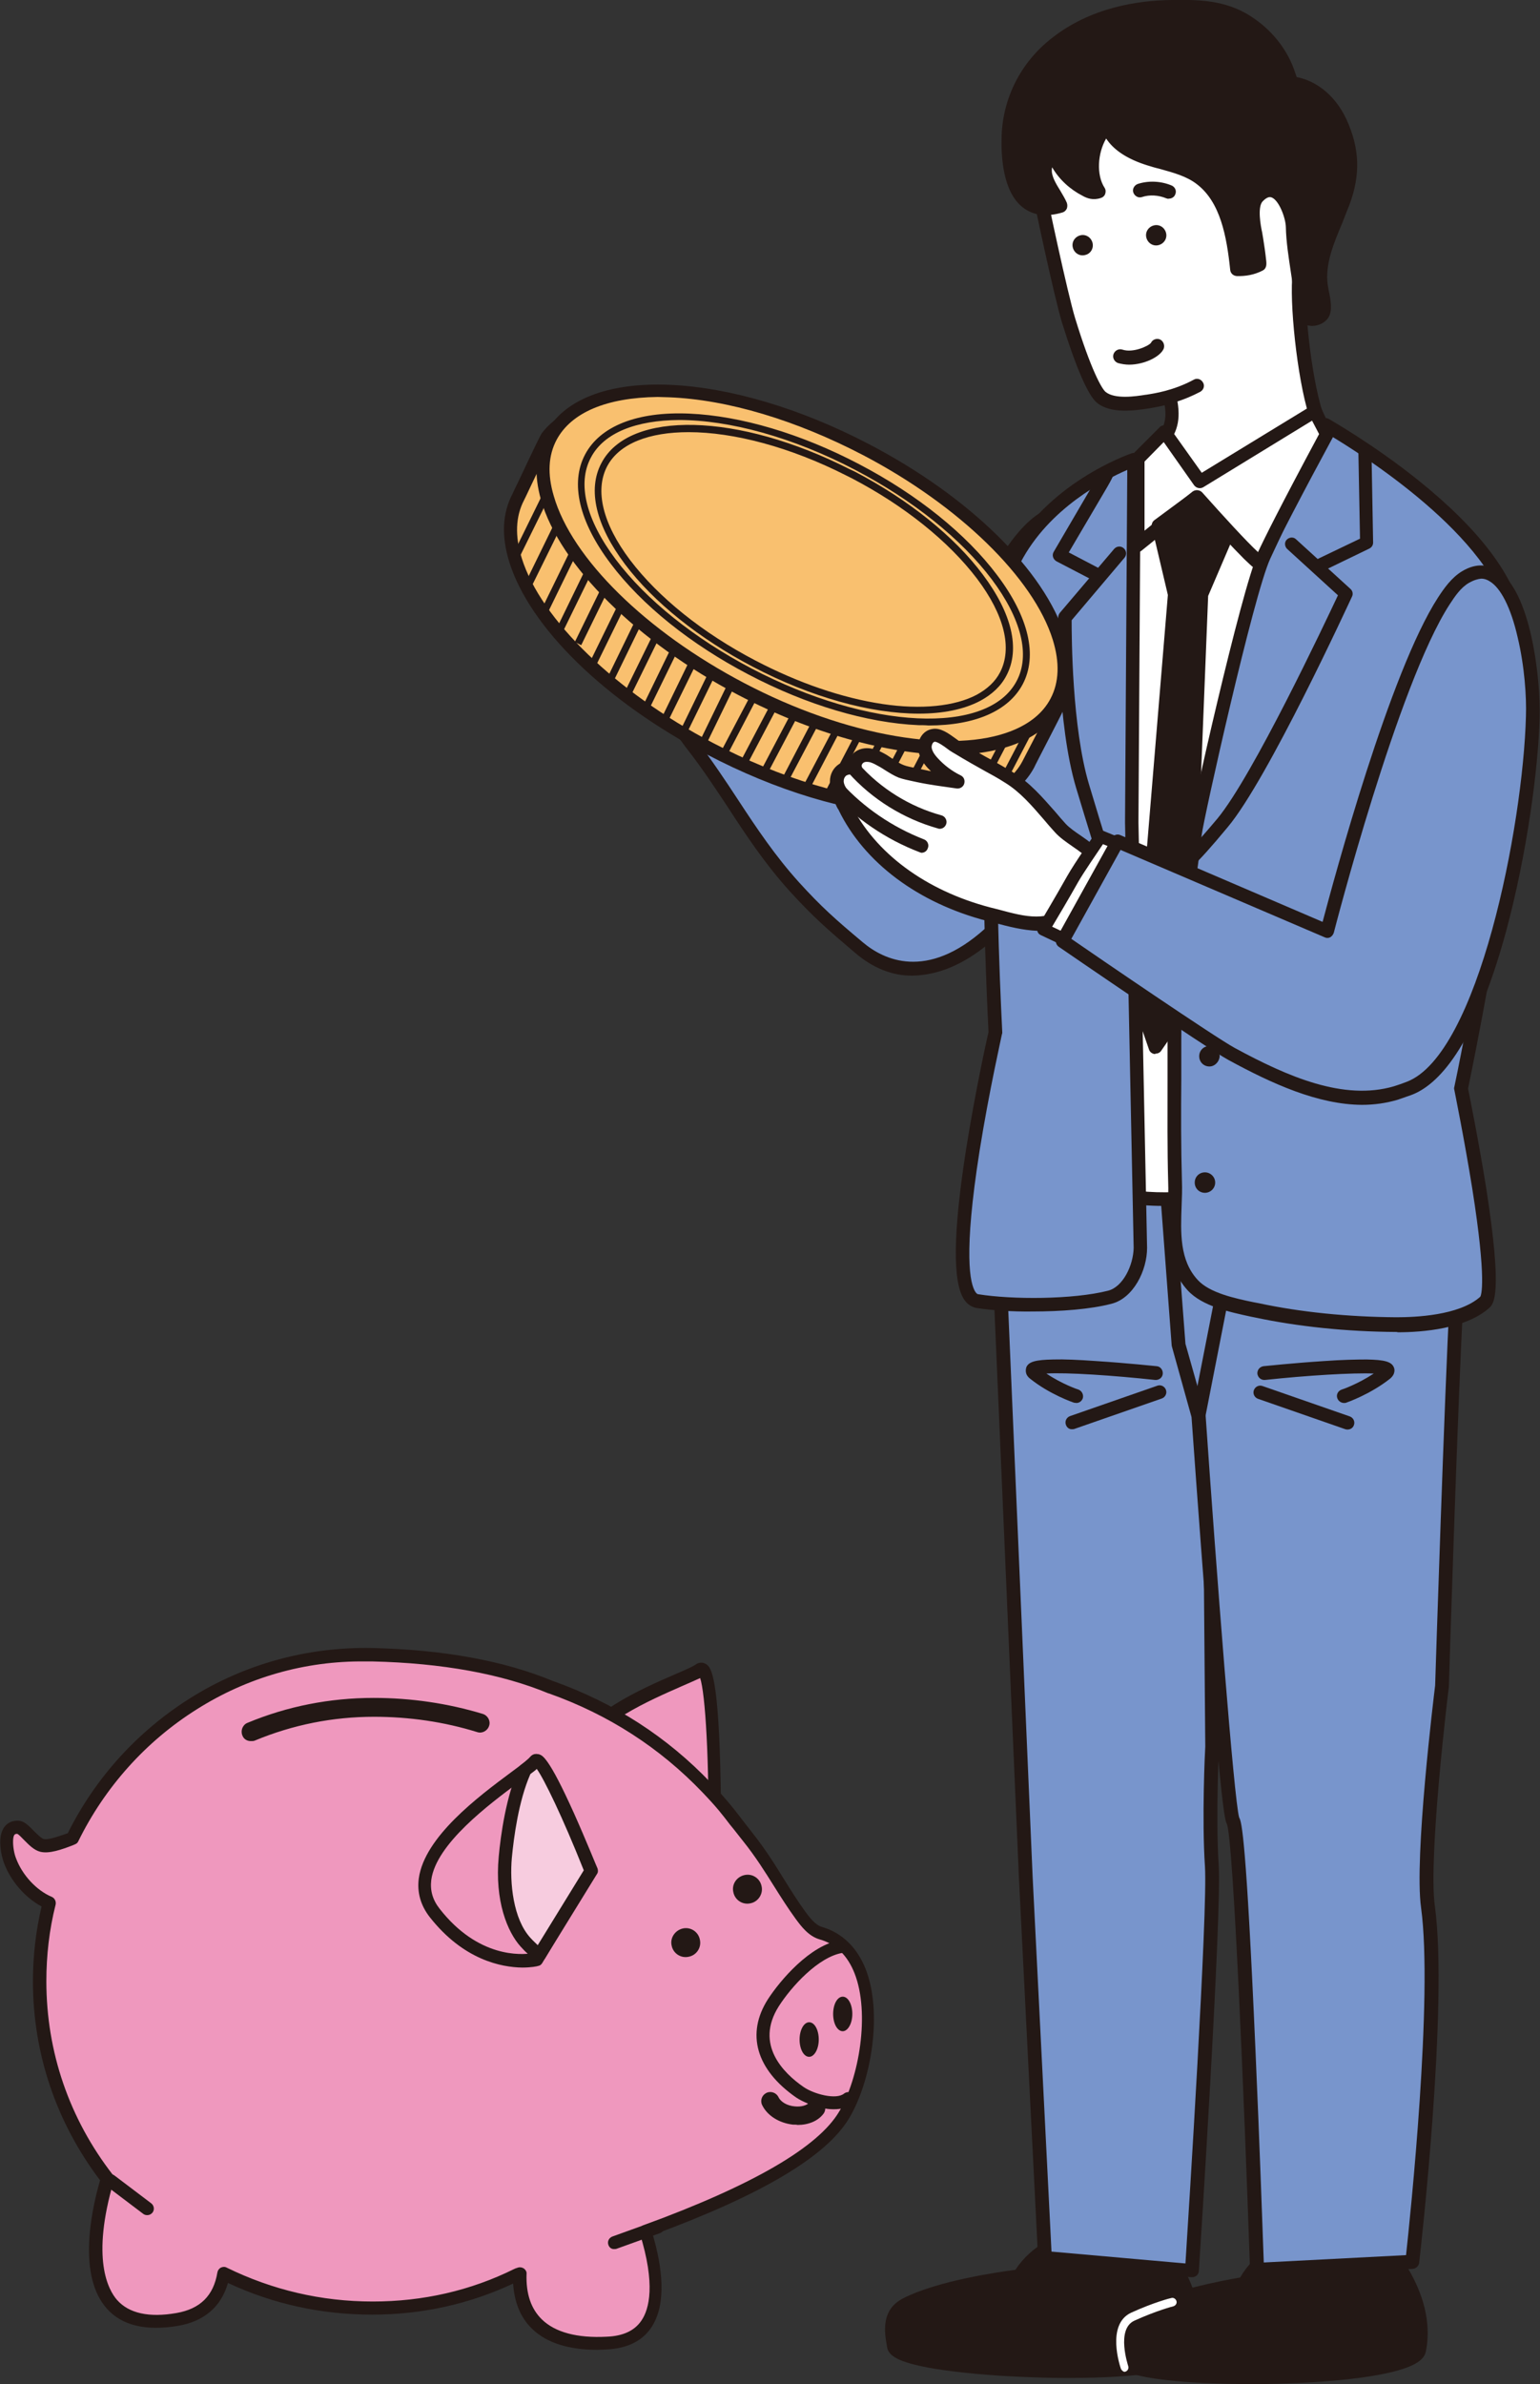
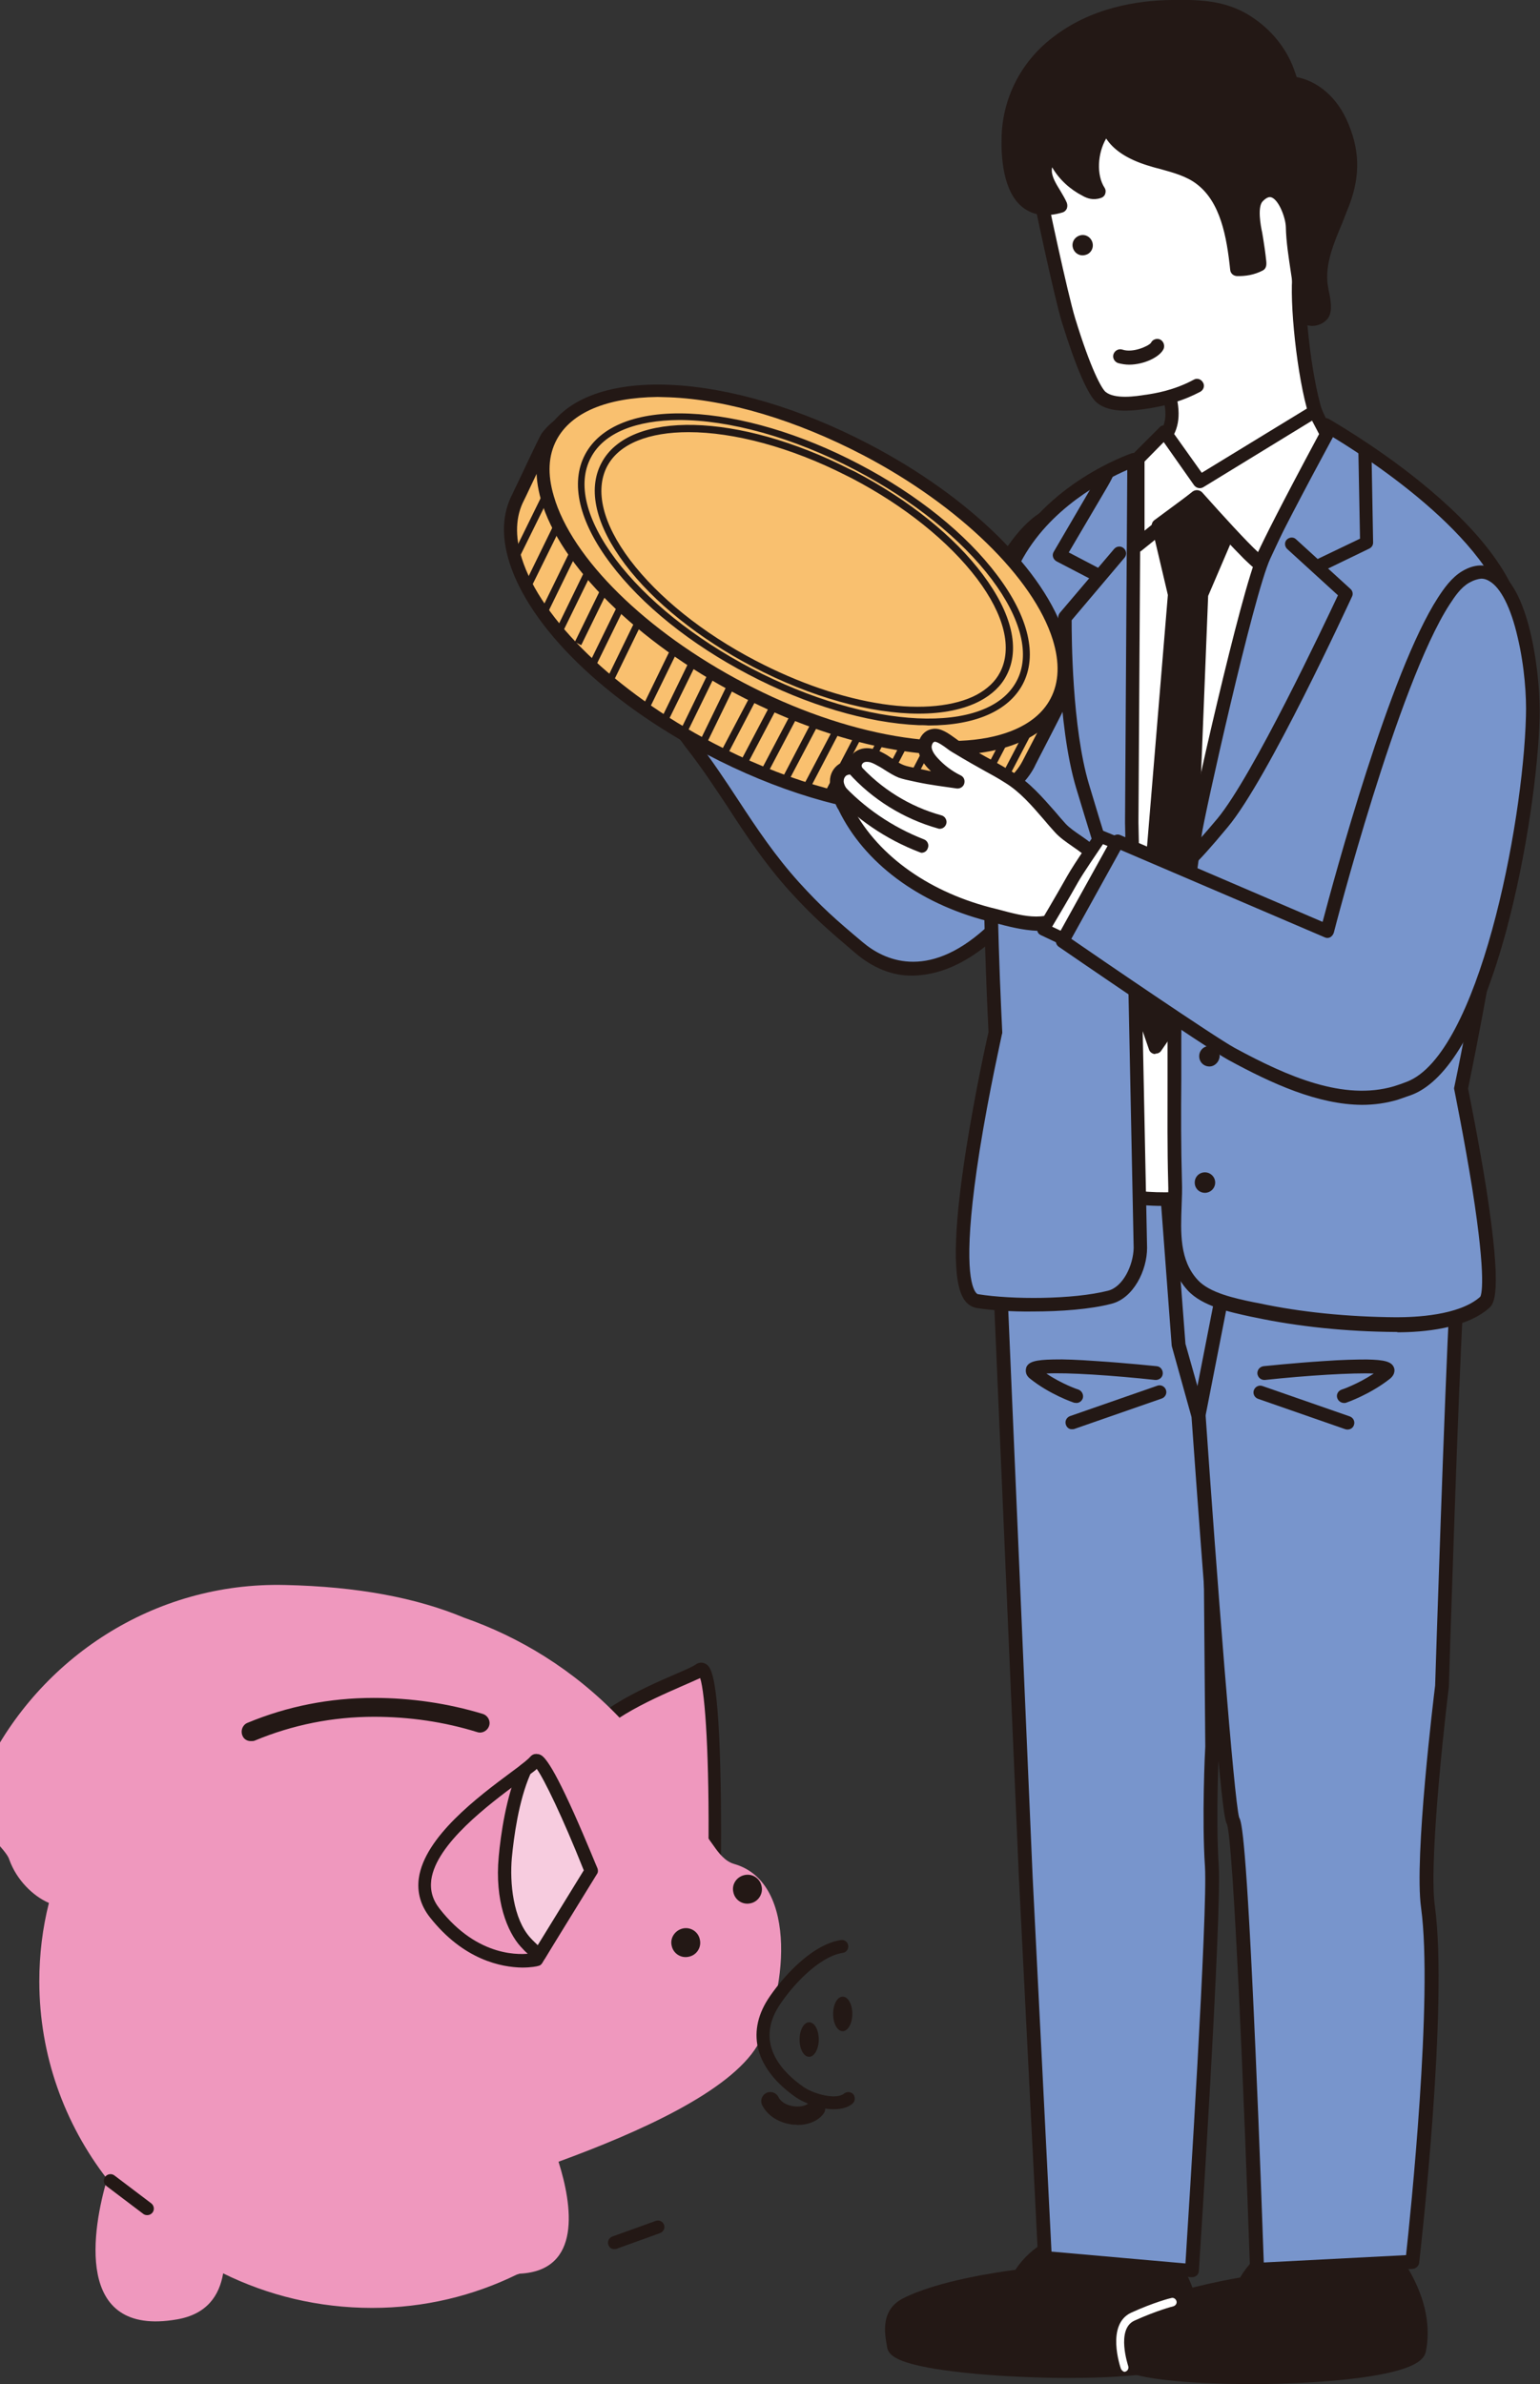
<svg xmlns="http://www.w3.org/2000/svg" version="1.1" id="レイヤー_1" x="0px" y="0px" viewBox="0 0 481.7 745.3" style="enable-background:new 0 0 481.7 745.3;" xml:space="preserve">
  <rect x="0" y="0" width="481.7" height="745.3" fill="#333333" stroke="none" />
  <style type="text/css">
	.st0{fill:#EF98BE;}
	.st1{fill:#231815;}
	.st2{fill:#F7CCDF;}
	.st3{fill:#FFFFFF;}
	.st4{fill:#7895CC;}
	.st5{fill:#F9C06F;}
</style>
  <g>
    <g>
      <g>
        <path class="st0" d="M181,557.8c-9.1-19.7,32.7-31.9,38-35.7c5.3-3.8,4.6,59.3,4.6,59.3S190.1,577.6,181,557.8z" />
        <path class="st1" d="M223.3,583.4c-0.4,0-8.7-1-18.3-4.5c-13-4.7-21.9-11.7-25.9-20.3c-1.8-3.9-2-7.8-0.5-11.6     c4.3-11.3,22-19,32.6-23.6c3-1.3,5.6-2.4,6.5-3.1c0.9-0.6,2-0.7,2.9-0.2c1.5,0.8,3.9,2,4.7,32.3c0.4,14.4,0.2,28.7,0.2,28.9     c0,0.6-0.3,1.1-0.7,1.5c-0.4,0.3-0.9,0.5-1.4,0.5C223.4,583.4,223.3,583.4,223.3,583.4z M212.9,527.3     c-9.3,4.1-26.7,11.6-30.4,21.3c-1.1,2.8-0.9,5.5,0.4,8.4c7.2,15.6,31.2,20.8,38.7,22c0.3-29.3-1-49.6-2.6-54.4     C217.5,525.3,215.4,526.2,212.9,527.3z" />
      </g>
      <g>
-         <path class="st0" d="M3,581.6c2.2,6,7.2,11.1,12.3,13.3c-2,7.9-3,16.1-3,24.5c0,23.2,7.9,44.6,21.2,61.8     c-4.5,15.3-10.6,49.5,21.8,43.9c9.4-1.6,13.3-7.4,14.5-14.4c14,6.9,29.8,10.8,46.6,10.8c16.4,0,31.7-3.8,45.2-10.4     c0.3-0.1,0.6-0.2,0.9-0.3c-0.3,11,4.7,22.8,27.3,21.7c19.6-0.9,16.5-21.4,12.2-35c25.4-9.3,53.5-21.9,62.2-36.3     c8.8-14.7,13.4-50.9-7.3-56.8c-2.8-0.8-4.8-3.4-6.4-5.7c-5.6-7.6-9.4-15.6-16.6-24.6c-5.8-7.2-6.4-8.6-12.7-15.3     c-14.6-15.3-31.6-25.4-48.8-31.4c-14.8-6.2-33.3-9.7-55.9-10.2c-41.2-1-76.9,23-93.7,57.5c-3.1,1.1-7.2,2.8-9.6,2.2     c-2.7-0.7-5.5-5.5-7.4-5.6c-2.5-0.2-3.4,1.7-3.6,3.9C1.9,577.4,2.5,580.1,3,581.6z" />
-         <path class="st1" d="M166.4,728c-3.6-3.5-5.5-8.2-5.9-14.1c-13.7,6.4-28.5,9.7-44.1,9.7c-15.8,0-31-3.3-45.1-9.9     c-2.1,7.4-7.4,12-15.6,13.4c-10.1,1.7-17.6-0.1-22.3-5.4c-8.8-9.9-5.3-29-2.1-40.1c-13.7-18.1-21-39.6-21-62.2     c0-7.9,0.9-15.7,2.7-23.4c-5.2-2.8-9.7-8-11.8-13.7c-0.5-1.4-1.3-4.5-1.1-7.3c0.3-3.8,2.4-6,5.8-5.8c1.7,0.1,3.1,1.6,4.6,3.1     c1,1,2.3,2.3,3.1,2.6c1.6,0.4,5.2-1,7.6-1.8c8.6-17.3,21.8-31.8,38.1-42.1c17.1-10.8,36.9-16.2,57.1-15.8     c22.3,0.5,41.3,4,56.5,10.3c19.2,6.8,35.8,17.5,49.5,31.9c4.6,4.9,6.3,7,9,10.5c1.1,1.4,2.2,2.9,3.8,4.9     c4.2,5.3,7.2,10.1,10.1,14.8c2.1,3.4,4.2,6.7,6.5,9.9c1.4,1.9,3.2,4.3,5.3,4.9c6.2,1.8,10.9,6.3,13.6,13     c5.5,13.8,1.8,35.3-5.1,46.8c-7.1,11.9-27.2,23.9-61.4,36.5c2.8,9.5,4.6,21.6-0.6,29.1c-2.9,4.2-7.6,6.4-14,6.7     c-1,0-1.9,0.1-2.8,0.1C177.8,734.6,170.9,732.4,166.4,728z M61.5,534.4c-15.9,10-28.7,24.3-37,41.2c-0.2,0.5-0.6,0.8-1.1,1     l-0.7,0.3c-3.4,1.3-7.3,2.7-10.1,2c-2-0.5-3.6-2.2-5.1-3.7c-0.7-0.7-1.6-1.7-2.1-1.9c-0.6,0-1.2,0-1.3,2c0,0,0,0,0,0     c-0.1,2,0.4,4.4,0.9,5.6c1.9,5.2,6.4,10.1,11.2,12.1c0.9,0.4,1.4,1.4,1.2,2.4c-2,7.9-2.9,15.9-2.9,24c0,22.1,7.2,43,20.8,60.5     c0.4,0.5,0.5,1.2,0.3,1.8c-7.2,24.5-1.7,34.2,1,37.3c3.7,4.2,10,5.6,18.6,4.1c7.4-1.3,11.6-5.4,12.8-12.7     c0.1-0.6,0.5-1.2,1.1-1.5s1.3-0.3,1.8,0c14.3,7,29.6,10.6,45.7,10.6c15.7,0,30.6-3.4,44.3-10.2c0.1,0,0.2-0.1,0.2-0.1l0.9-0.3     c0.6-0.2,1.3-0.1,1.9,0.3c0.5,0.4,0.9,1,0.8,1.7c-0.2,6.2,1.4,10.9,4.8,14.2c4.1,4,11,5.9,20.3,5.4c5.1-0.2,8.7-1.9,10.8-5     c2.5-3.6,4.5-11.4-0.5-27.4c-0.3-1,0.2-2.2,1.3-2.5c33.9-12.4,54.5-24.3,61.1-35.5c6.2-10.4,9.7-30.7,4.8-43.2     c-2.2-5.6-5.9-9.2-10.9-10.6c-3.5-1-5.8-4.1-7.5-6.4c-2.4-3.3-4.5-6.6-6.7-10.1c-2.9-4.6-5.8-9.3-9.9-14.4     c-1.6-2-2.8-3.6-3.9-4.9c-2.6-3.4-4.2-5.5-8.7-10.2c-13.3-13.9-29.4-24.3-48-30.9c0,0-0.1,0-0.1,0c-14.7-6.1-33.3-9.5-55.1-10     c-0.8,0-1.6,0-2.4,0C95.4,519.2,77.3,524.4,61.5,534.4z M5.4,573.3L5.4,573.3L5.4,573.3z" />
+         <path class="st0" d="M3,581.6c2.2,6,7.2,11.1,12.3,13.3c-2,7.9-3,16.1-3,24.5c0,23.2,7.9,44.6,21.2,61.8     c-4.5,15.3-10.6,49.5,21.8,43.9c9.4-1.6,13.3-7.4,14.5-14.4c14,6.9,29.8,10.8,46.6,10.8c16.4,0,31.7-3.8,45.2-10.4     c0.3-0.1,0.6-0.2,0.9-0.3c19.6-0.9,16.5-21.4,12.2-35c25.4-9.3,53.5-21.9,62.2-36.3     c8.8-14.7,13.4-50.9-7.3-56.8c-2.8-0.8-4.8-3.4-6.4-5.7c-5.6-7.6-9.4-15.6-16.6-24.6c-5.8-7.2-6.4-8.6-12.7-15.3     c-14.6-15.3-31.6-25.4-48.8-31.4c-14.8-6.2-33.3-9.7-55.9-10.2c-41.2-1-76.9,23-93.7,57.5c-3.1,1.1-7.2,2.8-9.6,2.2     c-2.7-0.7-5.5-5.5-7.4-5.6c-2.5-0.2-3.4,1.7-3.6,3.9C1.9,577.4,2.5,580.1,3,581.6z" />
      </g>
      <g>
        <path class="st0" d="M164.2,553.3c1.5-1.2,2.7-2.1,3.2-2.8c2.6-2.9,16.1,35.7,16.1,35.7l-14.8,24.8l-0.9,1.5     c0,0-17.3,4.2-31.9-14.5C123.1,581.6,153.4,561.6,164.2,553.3z" />
        <path class="st1" d="M134.4,599.3L134.4,599.3c-2.8-3.6-4-7.7-3.4-12.1c1.8-13,18.7-25.6,28.8-33.1c1.2-0.9,2.3-1.7,3.2-2.4     c1.2-0.9,2.4-1.9,2.9-2.5c0.6-0.7,1.5-1,2.4-0.8c1.4,0.3,3.2,0.6,10.6,19.4c3.5,8.8,6.6,17.7,6.6,17.8c0.2,0.6,0.1,1.2-0.2,1.7     l-14.8,24.9l-0.9,1.5c-0.3,0.5-0.7,0.8-1.3,0.9c-0.2,0.1-2.1,0.5-5,0.5C156.9,615,145,612.8,134.4,599.3z M181.3,586     c-6.1-17.3-11.3-29.5-13.6-32.9c-0.6,0.5-1.4,1.1-2.3,1.8c-1,0.7-2.1,1.5-3.3,2.4c-9,6.7-25.7,19.1-27.2,30.4     c-0.4,3.3,0.4,6.2,2.6,9l0,0c12,15.4,25.6,14.5,29,13.9L181.3,586z M136,598L136,598L136,598z" />
      </g>
      <path class="st1" d="M213.5,602.9c2.5-0.6,4.9,1,5.4,3.4c0.6,2.5-1,4.9-3.4,5.4c-2.5,0.6-4.9-1-5.4-3.4    C209.5,605.9,211.1,603.5,213.5,602.9z" />
      <path class="st1" d="M232.8,586.2c2.5-0.6,4.9,1,5.4,3.4c0.6,2.4-1,4.9-3.4,5.4c-2.5,0.6-4.9-1-5.4-3.4    C228.8,589.2,230.3,586.8,232.8,586.2z" />
      <path class="st1" d="M253.1,632.2c1.7,0,3,2.4,3,5.4c0,3-1.4,5.4-3,5.4c-1.7,0-3-2.4-3-5.4C250.1,634.7,251.4,632.2,253.1,632.2z" />
      <path class="st1" d="M263.6,624.2c1.7,0,3,2.4,3,5.4c0,3-1.4,5.4-3,5.4c-1.7,0-3-2.4-3-5.4C260.6,626.6,261.9,624.2,263.6,624.2z" />
      <g>
        <path class="st2" d="M158,580.5c0.7-7.2,2.4-19,6.2-27.3c1.5-1.2,2.7-2.1,3.2-2.8c2.6-2.9,17.5,34.3,17.5,34.3l-16.2,26.3     c-1.4-0.9-2.9-2.2-4.4-3.9C158.5,600.7,157.3,588.8,158,580.5z" />
        <path class="st1" d="M167.6,612.8c-1.6-1.1-3.1-2.4-4.7-4.2c0,0,0,0,0,0c-4.2-4.6-8.2-14.4-6.9-28.2c0.6-6.6,2.3-19,6.4-27.9     c0.1-0.3,0.3-0.6,0.6-0.8c1.2-0.9,2.4-1.9,2.9-2.5c0.6-0.7,1.5-1,2.3-0.8c1.4,0.2,3.3,0.6,11.4,18.6c3.8,8.5,7.2,17,7.3,17.1     c0.2,0.6,0.2,1.3-0.2,1.8l-16.2,26.3c-0.3,0.5-0.8,0.8-1.3,0.9c-0.1,0-0.3,0-0.4,0C168.4,613.1,168,613,167.6,612.8z M167.9,553     c-0.5,0.5-1.2,1-2,1.6c-3.7,8.4-5.2,19.9-5.8,26.2c-0.7,7.8,0.4,19.1,5.8,25c0.8,0.9,1.6,1.6,2.3,2.3l14.4-23.4     C175.9,567.9,170.2,556.2,167.9,553z M164.4,607.2L164.4,607.2L164.4,607.2z" />
      </g>
      <path class="st1" d="M248,664.2c-4.3-0.5-8-2.8-9.6-6.1c-0.7-1.4-0.1-3.1,1.3-3.8c1.4-0.7,3.1-0.1,3.8,1.3    c0.7,1.5,2.7,2.7,5.1,2.9c2,0.2,3.8-0.3,4.5-1.2c1-1.2,2.8-1.4,4-0.4c1.2,1,1.4,2.8,0.4,4c-1.7,2.2-4.7,3.4-8,3.4    C249.1,664.2,248.6,664.2,248,664.2z" />
      <path class="st1" d="M75.8,542.5c-0.6-1.5,0.1-3.3,1.6-3.9c12.5-5.2,25.8-7.8,39.5-7.8c11.7,0,23.2,1.7,34.1,5    c1.6,0.5,2.5,2.2,2,3.7c-0.5,1.6-2.2,2.5-3.7,2c-10.3-3.2-21.2-4.8-32.3-4.8c-12.9,0-25.4,2.5-37.2,7.4c-0.4,0.2-0.8,0.2-1.1,0.2    C77.4,544.4,76.2,543.7,75.8,542.5z" />
    </g>
    <g>
      <path class="st1" d="M190.3,701.8c-0.4-1.1,0.2-2.2,1.2-2.6l13.6-4.9c1.1-0.4,2.2,0.2,2.6,1.2c0.4,1.1-0.2,2.2-1.2,2.6l-13.6,4.9    c-0.2,0.1-0.5,0.1-0.7,0.1C191.4,703.2,190.6,702.7,190.3,701.8z" />
    </g>
    <g>
      <path class="st1" d="M44.8,692.1l-11.5-8.7c-0.9-0.7-1.1-2-0.4-2.9c0.7-0.9,2-1.1,2.9-0.4l11.5,8.7c0.9,0.7,1.1,2,0.4,2.9    c-0.4,0.5-1,0.8-1.6,0.8C45.6,692.5,45.2,692.4,44.8,692.1z" />
    </g>
    <path class="st1" d="M257.3,659c-3-0.6-6.2-1.9-8.3-3.3c-12.5-8.7-15.7-19.9-8.8-30.7c3.7-5.7,13.1-17,22.8-18.5   c1.1-0.2,2.2,0.6,2.3,1.7c0.2,1.1-0.6,2.2-1.7,2.3c-7.6,1.2-16.1,10.6-20,16.7c-7.6,12,1.5,20.9,7.7,25.2   c3.3,2.3,10.3,4.1,12.7,2.1c0.9-0.7,2.2-0.6,2.9,0.2c0.7,0.9,0.6,2.2-0.2,2.9c-1.4,1.2-3.4,1.8-5.9,1.8   C259.7,659.4,258.5,659.3,257.3,659z" />
  </g>
  <g>
    <g>
      <polygon class="st3" points="336.4,684.5 336.4,715.9 365.1,714.7 364.5,687.9   " />
      <path class="st1" d="M334.9,717.5c-0.4-0.4-0.7-1-0.7-1.6l0-31.4c0-0.6,0.3-1.2,0.7-1.7c0.5-0.4,1.1-0.6,1.7-0.5l28.1,3.4    c1.1,0.1,1.9,1.1,2,2.2l0.5,26.8c0,1.2-0.9,2.2-2.1,2.3l-28.6,1.1c0,0-0.1,0-0.1,0C335.9,718.1,335.3,717.9,334.9,717.5z     M362.4,689.9l-23.7-2.9l0,26.6l24.1-1L362.4,689.9z" />
    </g>
    <g>
      <path class="st1" d="M283.4,720.3c-6,3.1-4.6,9.2-3.9,13.2c1.4,8.2,90.3,11.6,92.9,1.3c2.6-10.3-1.5-19.4-3.3-23.2    s-3.5-3.2-3.5-3.2l-26,1l1.5-10.3l-0.7,0c-9,0.2-17.2,4.8-21.6,12.3l0,0C318.8,711.6,295.5,714.2,283.4,720.3z" />
      <path class="st1" d="M320.7,743.1c-10.9-0.4-21-1.4-28.5-2.6c-9.9-1.7-14.2-3.6-14.7-6.6l-0.1-0.6c-0.7-3.9-2-11.2,5.1-14.8    c11-5.6,30.4-8.3,35.1-8.9c4.9-7.5,13.6-12.3,22.9-12.5l0.7,0c0.6,0,1.2,0.2,1.6,0.7s0.6,1.1,0.5,1.7l-1.1,7.8l23.3-0.9    c1.1-0.2,3.5,0,5.6,4.4c1.6,3.3,6.3,13.3,3.4,24.6c-0.6,2.5-3.4,5.5-19.1,7.1c-6.1,0.6-13.4,0.9-21.3,0.9    C329.7,743.4,325.2,743.3,320.7,743.1z M365.7,710.6l-26,1c-0.6,0-1.2-0.2-1.7-0.7c-0.4-0.5-0.6-1.1-0.5-1.7l1.1-7.8    c-7.5,0.7-14.3,4.9-18.1,11.2c-0.3,0.6-0.9,0.9-1.6,1c-0.2,0-23,2.6-34.7,8.5c-4,2-3.7,5.7-2.9,10.4l0.1,0.4    c1,1.1,8.1,3.9,30.3,5.4c17.3,1.2,35.2,1,46.7-0.5c10.9-1.4,11.8-3.5,11.8-3.5c2.5-9.8-1.6-18.5-3.1-21.8    C366.6,711.3,366.1,710.8,365.7,710.6C365.8,710.6,365.8,710.6,365.7,710.6z M281.6,733.2C281.6,733.2,281.6,733.2,281.6,733.2    L281.6,733.2z M281.5,732.9L281.5,732.9L281.5,732.9z M366.3,710.5C366.3,710.5,366.3,710.5,366.3,710.5    C366.3,710.5,366.3,710.5,366.3,710.5z M366.3,710.5C366.3,710.5,366.3,710.5,366.3,710.5C366.3,710.5,366.3,710.5,366.3,710.5z" />
    </g>
    <g>
      <polygon class="st3" points="405.4,686 407.1,717.4 435.6,714.9 433.6,688.1   " />
      <path class="st1" d="M405.6,719c-0.5-0.4-0.7-1-0.8-1.6l-1.7-31.4c0-0.6,0.2-1.3,0.7-1.7c0.5-0.4,1.1-0.7,1.7-0.6l28.3,2.2    c1.1,0.1,2,1,2,2.1l2,26.8c0.1,1.2-0.8,2.3-2,2.4l-28.5,2.4c-0.1,0-0.1,0-0.2,0C406.6,719.6,406,719.4,405.6,719z M431.6,690.2    l-23.8-1.8l1.5,26.6l24.1-2.1L431.6,690.2z" />
    </g>
    <g>
      <path class="st1" d="M354.4,724.2c-5.8,3.3-4.1,9.4-3.2,13.4c1.8,8.1,90.8,7.5,92.9-2.9c2.1-10.4-2.6-19.3-4.5-23s-3.6-3-3.6-3    l-25.9,2.2l0.9-10.4l-0.7,0c-9,0.6-16.9,5.6-21,13.3l0,0C389.3,713.9,366.1,717.5,354.4,724.2z" />
      <path class="st1" d="M365.2,744.1c-10.7-1.2-15.4-2.9-16.1-6l-0.1-0.6c-0.9-3.9-2.6-11.1,4.3-15.1c10.7-6.1,29.9-9.6,34.6-10.4    c4.5-7.8,12.9-12.9,22.2-13.5l0.7,0c0.6,0,1.2,0.2,1.6,0.6c0.4,0.4,0.6,1,0.6,1.7l-0.7,7.8l23.2-2c1.1-0.2,3.5-0.2,5.8,4.1    c1.7,3.2,7,13,4.7,24.4c-0.5,2.4-2.9,5.5-17.6,7.8c-8.7,1.4-20.4,2.2-32.9,2.4c-1.5,0-3,0-4.5,0    C381.3,745.3,372.2,744.9,365.2,744.1z M436.1,710.8l-25.9,2.2c-0.6,0.1-1.2-0.2-1.7-0.6c-0.4-0.4-0.7-1.1-0.6-1.7l0.7-7.8    c-7.5,1-14.1,5.5-17.5,12c-0.3,0.6-0.9,1-1.5,1.1c-0.2,0-22.9,3.7-34.2,10.1c-3.9,2.2-3.4,5.9-2.3,10.5l0.1,0.4    c1,1,8.2,3.5,30.4,4c17.3,0.4,35.1-0.6,46.6-2.6c11-1.9,11.8-4,11.8-4.1c2-9.9-2.6-18.4-4.3-21.6    C437,711.4,436.4,710.9,436.1,710.8C436.1,710.8,436.1,710.8,436.1,710.8z M353.2,737.2C353.2,737.1,353.2,737.1,353.2,737.2    L353.2,737.2z M436.6,710.6C436.6,710.6,436.6,710.6,436.6,710.6C436.6,710.6,436.6,710.6,436.6,710.6z M436.7,710.6    C436.7,710.6,436.7,710.6,436.7,710.6C436.7,710.6,436.7,710.6,436.7,710.6z" />
    </g>
    <g>
      <path class="st4" d="M380.8,471.8c-1.1-0.1-2.1,0.6-2.3,1.7l0.6,72.4c0,0-1.1,22-0.1,37.3s-6.2,126.6-6.2,126.6l-45.9-4l-6-119.1    l-9.3-215.7l66.7-7.8L380.8,471.8z" />
      <path class="st1" d="M372.6,711.9l-45.9-4c-1.1-0.1-1.9-1-2-2l-6-119.1l-9.3-215.7c0-1.1,0.8-2.1,1.9-2.2l66.7-7.8    c0.6-0.1,1.2,0.1,1.7,0.5c0.5,0.4,0.7,1,0.7,1.6l2.5,108.6c0,0.6-0.3,1.2-0.7,1.6c-0.4,0.4-1,0.6-1.5,0.6l0.6,71.9    c0,0,0,0.1,0,0.1c0,0.2-1.1,22.1-0.1,37.1c1,15.3-5.9,122.3-6.2,126.8c0,0.6-0.3,1.1-0.7,1.5c-0.4,0.3-0.9,0.5-1.4,0.5    C372.7,711.9,372.7,711.9,372.6,711.9z M376.4,473.5c0-0.1,0-0.2,0-0.3c0.2-1.3,1.1-2.5,2.2-3l-2.4-104.5l-62.4,7.3l9.2,213.7    l5.9,117.2l41.9,3.7c1-15.7,7-110.2,6.1-124.1c-1-14.9,0-36.2,0.1-37.5L376.4,473.5z" />
    </g>
    <g>
      <path class="st4" d="M363.2,348.6l90.1-1c0,0,3.8,31.9,2.2,59.6C454,435,451,527.1,451,527.1s-6.6,53.2-4.4,69    c4.3,31-4.9,111.1-4.9,111.1l-48.5,2.5c0,0-4.6-136.2-7.5-140.4c-2.2-3.2-10.8-126.7-10.8-126.7l-6.2-22.1L363.2,348.6z" />
      <path class="st1" d="M391.7,711.2c-0.4-0.4-0.7-0.9-0.7-1.5c-1.8-53-5.2-133.6-7.2-139.4c-0.7-1.1-1.8-5.3-6.5-65.4    c-2.3-29.5-4.4-59.1-4.6-61.9l-6.1-21.9c0-0.1-0.1-0.3-0.1-0.4l-5.4-71.9c0-0.6,0.2-1.2,0.6-1.6c0.4-0.4,1-0.7,1.6-0.7l90.1-1    c0,0,0,0,0,0c1.1,0,2,0.8,2.1,1.9c0,0.3,3.8,32.4,2.2,60c-1.6,27.3-4.5,118.8-4.5,119.7c0,0.1,0,0.1,0,0.2    c-0.1,0.5-6.5,53.1-4.4,68.5c4.3,30.9-4.5,108.3-4.9,111.6c-0.1,1-1,1.8-2,1.9l-48.5,2.5c0,0-0.1,0-0.1,0    C392.6,711.8,392.1,711.6,391.7,711.2z M444.5,596.4c-2.2-15.7,4-66.2,4.4-69.5c0.1-3.5,3-92.8,4.5-119.8c1.3-23.3-1.2-50-2-57.3    l-85.9,0.9l5.3,69.4L377,442c0,0.1,0.1,0.3,0.1,0.4c3.3,47.8,8.9,120.4,10.5,125.8c0.8,1.3,2.2,6.5,5.1,72.7    c1.3,29.2,2.3,58.4,2.6,66.4l44.5-2.3C441.1,693.1,448.3,624.2,444.5,596.4z M368.7,420.5L368.7,420.5L368.7,420.5z" />
    </g>
    <g>
      <path class="st4" d="M302,196.2c4.9-9.1,10.2-17.5,16.4-25.8c2.1-2.8,11.9-14.7,14.2-6.2c0.8,3.1-0.2,9.7,0,13.1    c0.3,7.6,0.7,15.1,1.5,22.7c1.2,11.3,2.3,22.7,3.6,34c0.9,8.2,2.5,18.9,0.5,27.2c-3.2,12.7-18.9,22.5-28.2,30.8    c-11.5,10.3-26.8,16.2-40.9,4.3c-8.2-7-13-11-20.2-19c-12.8-14.2-20.5-29.4-32.2-44.6c-0.2-0.2-2.3-3.4-2.6-3.3    c0,0,8.6-2.7,12.7-6c6.5-5.3,16.9-17.8,16.9-17.8c8.5,8.4,16.9,16.8,25.4,25.2c1.8,1.8,4.6,5.9,7,6.7c5.5,2,6.5-4.5,8.4-8.5    c2.1-4.5,4.4-8.9,6.8-13.2C294.7,209.3,298.4,202.8,302,196.2z" />
      <path class="st1" d="M267.5,297.9c-8.5-7.2-13.2-11.3-20.4-19.2c-7.7-8.5-13.7-17.5-19.4-26.3c-4-6-8.1-12.3-12.9-18.4    c0-0.1-0.2-0.2-0.4-0.5c-0.9-1.3-1.5-2.1-1.8-2.4c-0.4-0.3-0.7-0.6-0.8-1.1c-0.3-1.1,0.3-2.3,1.4-2.7c0,0,0,0,0,0c0,0,0,0,0,0    c0.1,0,8.3-2.6,12-5.6c6.2-5.1,16.5-17.4,16.6-17.5c0.4-0.5,0.9-0.7,1.5-0.8c0.6,0,1.2,0.2,1.6,0.6l25.4,25.2    c0.6,0.6,1.2,1.3,1.9,2.1c1.3,1.5,3.1,3.7,4.4,4.1c2.1,0.7,2.8-0.1,4.6-4.7c0.3-0.9,0.7-1.8,1.1-2.7c1.9-4,4.1-8.2,6.8-13.3    c1.6-3,3.3-6,4.9-8.9c1.9-3.5,4-7.1,5.9-10.7c5-9.4,10.5-17.9,16.5-26c1.9-2.6,8.7-11,13.9-10c1.4,0.3,3.2,1.3,4.1,4.5    c0.6,2.3,0.4,5.7,0.2,9c-0.1,1.8-0.2,3.4-0.2,4.6c0.3,7.6,0.7,15,1.5,22.5c0.6,5.2,1.1,10.6,1.6,15.7c0.6,6,1.2,12.2,1.9,18.3    c0.1,0.9,0.2,1.8,0.3,2.7c0.9,7.8,2.1,17.5,0.1,25.2c-2.7,10.6-13,18.9-22,26.2c-2.5,2-4.8,3.9-6.8,5.7c-6.7,6-13.8,9.8-20.6,11    c-1.7,0.3-3.3,0.5-5,0.5C279.3,305.1,273.1,302.7,267.5,297.9z M320,171.8c-6,7.9-11.2,16.3-16.2,25.5c-1.9,3.6-4,7.2-5.9,10.8    c-1.6,2.9-3.3,5.9-4.9,8.8c-2.7,5-4.9,9.2-6.7,13.1c-0.3,0.7-0.7,1.5-1,2.4c-1.4,3.6-3.7,9.5-10.1,7.2c-2.3-0.8-4.3-3.2-6.2-5.4    c-0.6-0.7-1.2-1.4-1.7-1.9l-23.8-23.5c-3.2,3.7-10.5,12.1-15.7,16.3c-2.8,2.3-7.5,4.2-10.5,5.4c0.1,0.2,0.3,0.4,0.4,0.6    c0.1,0.2,0.2,0.3,0.2,0.3c4.8,6.3,9,12.6,13,18.7c5.9,9,11.6,17.5,19,25.7c7,7.7,11.4,11.6,20,18.8c6.4,5.4,19.9,12.1,38.1-4.2    c2.1-1.9,4.5-3.8,7-5.8c8.5-6.9,18.2-14.7,20.5-23.9c1.8-7,0.7-16.2-0.2-23.7c-0.1-0.9-0.2-1.8-0.3-2.7    c-0.7-6.1-1.3-12.3-1.9-18.3c-0.5-5.1-1.1-10.4-1.6-15.7c-0.8-7.6-1.2-15.1-1.5-22.8c-0.1-1.4,0-3.2,0.2-5c0.2-2.8,0.4-6-0.1-7.6    c-0.2-0.9-0.6-1.4-0.8-1.4c-0.1,0-0.1,0-0.2,0C327.8,163.4,323.5,167.2,320,171.8z M214.4,231.5    C214.4,231.5,214.4,231.5,214.4,231.5C214.4,231.5,214.4,231.5,214.4,231.5z M214.4,231.5c0.1,0,0.1,0,0.2,0    C214.5,231.5,214.4,231.5,214.4,231.5z M214.6,231.5C214.6,231.5,214.6,231.5,214.6,231.5C214.6,231.5,214.6,231.5,214.6,231.5z     M214.6,231.5C214.6,231.5,214.6,231.5,214.6,231.5C214.6,231.5,214.6,231.5,214.6,231.5z M214.6,231.5    C214.6,231.5,214.6,231.5,214.6,231.5C214.6,231.5,214.6,231.5,214.6,231.5z M214.6,231.5C214.6,231.5,214.6,231.5,214.6,231.5    C214.6,231.5,214.6,231.5,214.6,231.5z M214.6,231.5C214.6,231.5,214.6,231.5,214.6,231.5C214.6,231.5,214.6,231.5,214.6,231.5z" />
    </g>
    <g>
      <path class="st3" d="M332.6,334.6c1.1-5.6,0.4-11.8,0.2-17.5c-0.5-24-0.9-48-1-71.9c0-10.2-0.1-20.4,0.2-30.5    c0.1-4.9-0.4-10.9,1.2-15.6c3.3-10,26.5-55.9,26.5-55.9s59.5-5.1,59.6-5.1c-0.2,0-0.4,11.7-0.4,12.3c-0.9,25.6-1.8,51.2-2.6,76.7    c-0.5,15.9-1,31.8-1.6,47.7c-0.2,6.1-1.6,12.1-1,18.3c0.8,8.3,1.2,16.3,1.2,24.7c0,10.8,1.4,21.4,1.8,32.2    c0.1,3.4,2.2,12.2,0.5,15.4c-1.4,2.6-3.2,2-6.1,2.6c-8.8,1.9-16.9,4.8-26,5.5c-17,1.5-32.4,3.6-47.6-4.9c-4.7-2.6-6.4-3.6-6.2-8.9    c0.1-3.1,0.1-6,0.2-8.9C331.3,345.4,331.5,340.2,332.6,334.6z" />
      <path class="st1" d="M336.3,370.4c-4.7-2.7-7.6-4.3-7.3-10.9c0.1-2.3,0.1-4.6,0.1-6.7l0-2.1c0.1-5.1,0.2-10.7,1.4-16.5    c0.8-4,0.6-8.4,0.4-12.6c-0.1-1.4-0.1-2.9-0.2-4.4c-0.5-21.3-0.9-46.6-1-72c0-10.3-0.1-20.4,0.2-30.6c0-1.1,0-2.3,0-3.6    c0-4.1-0.1-8.7,1.2-12.6c3.3-10,25.6-54.3,26.6-56.2c0.3-0.7,1-1.1,1.7-1.2c51.9-4.4,58.6-5,59.5-5.1c0,0,0,0,0.1,0v0    c0.1,0,0.1,0,0.1,0c1.2-0.1,2.2,0.8,2.2,2c0,0.3,0,0.5-0.1,0.7c-0.1,0.9-0.2,4.5-0.3,10.5c0,0.7,0,1.1,0,1.2l-2.6,76.7    c-0.2,5.3-0.4,10.6-0.5,15.9c-0.3,10.4-0.7,21.2-1.1,31.9c-0.1,2.3-0.3,4.6-0.6,6.8c-0.4,3.9-0.8,7.5-0.4,11.2    c0.8,8.2,1.2,16.4,1.2,24.9c0,6.2,0.5,12.4,0.9,18.5c0.3,4.4,0.7,9,0.9,13.6c0,0.9,0.2,2.3,0.4,3.8c0.8,5.6,1.3,10-0.2,12.7    c-1.6,2.9-3.8,3.2-5.8,3.4c-0.6,0.1-1.2,0.1-1.8,0.3c-2.9,0.6-5.8,1.4-8.6,2.1c-5.6,1.5-11.4,3-17.6,3.5c-1.2,0.1-2.4,0.2-3.6,0.3    c-5.9,0.5-11.7,1.1-17.5,1.1C354.6,377,345.4,375.6,336.3,370.4z M361,145.2c-3.5,7-22.9,45.7-25.8,54.6c-1.1,3.2-1.1,7.3-1,11.2    c0,1.3,0,2.5,0,3.7c-0.3,10.2-0.2,20.2-0.2,30.5c0.1,25.4,0.6,50.6,1,71.9c0,1.4,0.1,2.8,0.2,4.3c0.2,4.5,0.4,9.2-0.4,13.7    c-1.1,5.5-1.2,10.6-1.3,15.7l0,0l0,2.1c0,2.2-0.1,4.5-0.1,6.8c-0.1,4,0.6,4.4,5.1,7c13.6,7.6,27.1,6.4,42.7,5    c1.2-0.1,2.4-0.2,3.6-0.3c5.9-0.5,11.2-1.9,16.9-3.4c2.8-0.7,5.8-1.5,8.8-2.1c0.8-0.2,1.6-0.3,2.2-0.3c1.7-0.2,2-0.3,2.5-1.2    c0.9-1.6,0.1-6.9-0.3-10c-0.2-1.7-0.4-3.2-0.5-4.3c-0.2-4.5-0.5-9-0.8-13.4c-0.5-6.1-1-12.5-1-18.8c0-8.4-0.4-16.4-1.2-24.5    c-0.4-4.1,0-8.1,0.4-12c0.2-2.1,0.5-4.4,0.5-6.5c0.4-10.6,0.8-21.4,1.1-31.8c0.2-5.3,0.4-10.6,0.5-15.9l2.6-76.7    c0-0.1,0-0.5,0-1.2c0-1.6,0.1-4.3,0.2-6.7c0-0.7,0-1.4,0.1-2C406.6,141.3,368.3,144.5,361,145.2z M419.3,140.2    c0.4,0,0.7-0.1,0.9-0.3C420,140.1,419.7,140.2,419.3,140.2z" />
    </g>
    <g>
      <path class="st3" d="M374.5,120.6c-6.7,3.6-13.1,4.5-15.7,4.9c-4.6,0.7-10.9,1.5-14.4-1.3c-1.8-1.5-5.4-8.3-10.2-24    c-2.3-7.5-8.9-38.3-9.7-42.8c-1.3-7.7-1.2-14,4-20.7c2.5-3.2,5.9-5.8,9.7-7.4c2.1-0.9,4.3-1.5,6.5-2.1c7.3-2,14.9-2.9,22.4-3.4    c14.8-0.9,23.4,4,30.7,18.2c4.9,9.5,11.1,32.2,8.8,42.2c-1.4,6.1,0.5,29.2,4.1,42.6c1.2,4.5,4.1,9.9,4.1,9.9s-12.2,13-23.4,17.4    c-10,4-25.4,2.4-32.5-5.5l-3.6-4c0,0,5-3.2,6.9-5.3c3.7-4.3,5.5-7.6,3.7-15.3L374.5,120.6z" />
      <path class="st1" d="M357.3,150.1l-3.6-4c-0.4-0.5-0.6-1.1-0.5-1.7c0.1-0.6,0.4-1.2,1-1.5c1.3-0.8,5.1-3.3,6.4-4.9    c2.8-3.2,4.6-5.7,3.7-11.3c-2.1,0.5-3.9,0.8-5,1l-0.1,0c-4.1,0.6-11.7,1.8-16.1-1.8c-2.8-2.3-6.6-11.2-10.9-25    c-2.4-7.8-9-38.7-9.7-43c-1.4-8.2-1.2-15.2,4.5-22.4c2.8-3.5,6.4-6.3,10.5-8.1c2.2-0.9,4.5-1.6,6.8-2.2c6.7-1.8,14.2-2.9,22.9-3.4    c16-0.9,25.1,4.5,32.7,19.4c4.6,9.1,11.6,32.6,9,43.7c-1.4,5.8,0.5,28.3,4.1,41.6c1.1,4.2,3.9,9.4,3.9,9.5    c0.4,0.8,0.3,1.8-0.3,2.5c-0.5,0.5-12.7,13.4-24.2,18c-3.7,1.5-8.1,2.2-12.7,2.2C371.2,158.4,362.5,155.8,357.3,150.1z     M408.7,127.4c-3.5-13.1-5.7-36.8-4.1-43.7c2.1-9-3.7-31.1-8.6-40.7c-6.8-13.3-14.5-17.9-28.7-17.1c-8.4,0.5-15.6,1.6-22,3.3    c-2.2,0.6-4.2,1.1-6.2,2c-3.5,1.5-6.5,3.8-8.8,6.8c-4.7,6-4.8,11.7-3.6,19c0.7,4.2,7.3,35,9.6,42.5c4.9,16,8.3,22,9.5,23    c2.9,2.4,9.5,1.4,12.6,0.9l0.1,0c2.6-0.4,8.6-1.3,14.9-4.7c1-0.6,2.3-0.2,2.9,0.9c0.6,1,0.2,2.3-0.9,2.9c-2.5,1.3-4.9,2.3-7.1,3    c1.2,7-0.7,10.9-4.6,15.3c-1.2,1.4-3.5,3.1-5.2,4.3l1.9,2.1c6.7,7.4,21.2,8.5,30.2,5c8.8-3.5,18.5-12.7,21.6-15.9    C411.3,134.4,409.6,130.7,408.7,127.4z" />
    </g>
    <g>
      <path class="st1" d="M403.9,26c6.8,0.6,12.5,6,15.3,12.2c4,8.8,4,16.3,0.8,24.9c-3.1,8.2-8.2,17.1-7,26.1c0.3,2.1,1.8,6.8,0.6,8.8    c-1.2,2-6.1,2.3-6.2-0.6c-0.5-8.9-2.9-17.8-3.1-26.6c-0.1-4.6-4.8-16.1-11.1-9.4c-2.4,2.6-1.3,8.5-0.7,11.6    c0.1,0.8,1.5,9.4,1.3,9.5c-2.2,1.1-4.6,1.6-7,1.5c-1-9.8-2.9-21.9-11.2-28.3c-4.6-3.5-10.6-4.5-16.2-6.2    c-5.5-1.7-11.4-4.8-13.2-10.3c-4.9,4.8-6.4,14.9-2.7,20.6c-1.5,0.5-2.7,0.2-4.1-0.5c-4.7-2.3-8.4-6.6-10.2-11.5    c-1.7,1.3-2.5,3.5-2.5,5.7c0.1,3.7,3.4,7.6,4.8,10.8c-14.6,4.4-16.7-11.5-16.3-21.8c0.4-11.4,5.8-21.9,14.8-28.9    c10.3-8,23.6-11.3,36.5-11.4c8.5-0.1,16.3,0,23.7,4.8c5.7,3.7,10.2,9.2,12.6,15.5C403.2,23.6,403.6,24.8,403.9,26z" />
      <path class="st1" d="M408.7,101.6c-2-0.5-3.3-2-3.4-4c-0.2-4.1-0.9-8.2-1.5-12.3c-0.7-4.7-1.5-9.6-1.6-14.4    c-0.1-2.9-2.2-8.4-4.5-9.2c-0.3-0.1-1.2-0.4-2.8,1.3c-1.6,1.8-0.6,7.5-0.1,9.7c0.1,0.5,0.5,3,0.8,5.1c0.2,1.3,0.3,2.4,0.4,3.2    c0.2,1.5,0.3,2.9-1.1,3.6c-2.5,1.3-5.3,1.8-8.1,1.7c-1.1-0.1-1.9-0.9-2-1.9c-1.1-10.6-3.1-21.2-10.4-26.8    c-3.2-2.5-7.3-3.6-11.6-4.8c-1.3-0.3-2.6-0.7-3.9-1.1c-6.1-1.9-10.5-4.7-12.9-8.4c-2.7,4.6-3.1,11.4-0.5,15.4    c0.4,0.6,0.4,1.3,0.2,1.9c-0.2,0.6-0.7,1.1-1.4,1.3c-2.4,0.8-4.3,0.1-5.7-0.7c-3.9-2-7.3-5.1-9.5-8.9c-0.1,0.4-0.1,0.8-0.1,1.1    c0,1.9,1.4,4.2,2.7,6.3c0.7,1.2,1.5,2.5,2,3.7c0.2,0.6,0.2,1.2,0,1.8c-0.3,0.6-0.7,1-1.3,1.2c-5,1.5-9.1,1-12.4-1.5    c-6.4-4.9-6.9-16.2-6.7-22.4c0.4-12,6.1-23.1,15.6-30.5C341.1,2.3,356.1,0.1,366.5,0c7.8-0.1,16.7-0.2,24.9,5.2    c6.2,4,11,9.9,13.4,16.6c0.3,0.8,0.5,1.5,0.8,2.3c5.3,1,11.7,4.9,15.6,13.3c4.1,9,4.4,17.2,0.9,26.6c-0.7,1.8-1.5,3.7-2.2,5.6    c-2.7,6.4-5.5,13-4.6,19.5c0.1,0.4,0.2,1.1,0.3,1.7c0.6,2.8,1.3,6.3-0.1,8.5c-1.1,1.7-3.2,2.6-5.2,2.6    C409.7,101.8,409.1,101.8,408.7,101.6z M366.5,4.3c-9.8,0.1-23.8,2.1-35.2,11c-8.5,6.6-13.5,16.6-13.9,27.3c-0.2,4.4,0,15,5,18.9    c1.6,1.2,3.5,1.7,5.9,1.3c-0.2-0.3-0.3-0.6-0.5-0.9c-1.5-2.5-3.2-5.4-3.3-8.4c-0.1-2.9,1.2-5.7,3.3-7.4c0.5-0.4,1.3-0.6,1.9-0.4    c0.7,0.2,1.2,0.7,1.4,1.3c1.5,4.3,4.7,8,8.8,10.1c-1.9-6.4-0.1-14.8,4.7-19.5c0.5-0.5,1.3-0.7,2-0.6c0.7,0.2,1.3,0.7,1.5,1.4    c1.6,4.9,7.3,7.6,11.8,9c1.2,0.4,2.5,0.7,3.7,1.1c4.5,1.2,9.2,2.5,13.1,5.5c8.1,6.3,10.6,16.9,11.8,27.8c1-0.1,1.9-0.3,2.8-0.6    c-0.3-2.3-1-7-1.2-7.8c-0.7-3.5-1.9-10,1.2-13.4c3.1-3.4,6-2.9,7.5-2.4c4.7,1.8,7.2,9.4,7.3,13.2c0.1,4.6,0.8,9.1,1.6,13.9    c0.6,4.1,1.3,8.4,1.6,12.7c0.1,0.1,0.5,0.2,1.1,0.1c0.7-0.1,1.1-0.4,1.2-0.5c0.5-0.8-0.2-4.1-0.5-5.4c-0.2-0.8-0.3-1.5-0.4-2.1    c-1-7.7,2-14.8,4.9-21.8c0.8-1.9,1.5-3.6,2.2-5.4c3.1-8.4,2.9-15.3-0.8-23.3c-2.8-6.2-8.2-10.5-13.6-11c-0.9-0.1-1.7-0.7-1.9-1.7    c-0.3-1.1-0.6-2.2-1-3.2l0,0c-2.2-5.8-6.3-11-11.7-14.5c-6-3.9-12.3-4.5-20.2-4.5C368.1,4.3,367.3,4.3,366.5,4.3z M402.8,22.5    L402.8,22.5L402.8,22.5z" />
    </g>
    <path class="st1" d="M349.7,113.5c-1.1-0.4-1.8-1.6-1.4-2.8c0.4-1.1,1.6-1.8,2.8-1.4c3.3,1.1,8.1-1.1,8.9-2.1   c0.5-1.1,1.8-1.5,2.8-1.1c1.1,0.5,1.6,1.8,1.2,2.9c-1.1,2.6-6.2,5-10.8,5C352,114,350.8,113.8,349.7,113.5z M360,107.3   C360,107.3,360,107.3,360,107.3C360,107.3,360,107.3,360,107.3z" />
    <g>
      <path class="st4" d="M354.1,257.1l0.7-113.4c0,0-25.8,8.7-37.5,31.2c-11.2,21.8-4.7,56.1-6.8,79.8c-1.7,19.5,0.9,68.1,0.9,68.1    s-18.6,81.8-5.6,83.9c10.4,1.7,30.1,1.7,41.5-1.2c5.9-1.5,9.6-9.3,9.6-15.5L354.1,257.1z" />
      <path class="st1" d="M305.4,408.9c-1-0.2-2.6-0.8-3.8-2.6c-3.7-5.5-3.5-20.9,0.6-47.1c2.8-17.6,6.4-34.1,7-36.5    c-0.2-4.5-2.5-49.3-0.9-68.1c0.7-7.6,0.5-16.2,0.2-25.4c-0.5-19.7-1-40,6.8-55.2c11.9-23,37.6-31.9,38.7-32.3    c0.7-0.2,1.4-0.1,1.9,0.3c0.6,0.4,0.9,1.1,0.9,1.8l-0.7,113.3l2.7,133c0,0,0,0,0,0c0,7.1-4.3,15.8-11.2,17.5    c-6.5,1.7-15.8,2.4-24.6,2.4C316.4,410.1,310,409.6,305.4,408.9z M351.9,257.1l0.7-110.2c-6.9,3-24.5,11.9-33.4,29    c-7.3,14.2-6.8,34-6.4,53.2c0.2,9.3,0.5,18-0.2,25.8c-1.7,19.1,0.9,67.3,0.9,67.8c0,0.2,0,0.4-0.1,0.6c0,0.2-4,17.7-7,36.5    c-5.1,32.4-3,41.5-1.3,44.1c0.5,0.7,0.8,0.7,0.9,0.7c10.4,1.7,29.6,1.7,40.6-1.1c4.7-1.2,7.9-8,8-13.4L351.9,257.1z" />
    </g>
    <g>
      <path class="st4" d="M367.4,325.1c0,14.8-0.3,29.7,0.1,44.5c0.3,10.8-2.6,23.4,5.5,32.3c4.5,4.9,13.8,6.5,20.1,7.9    c13.9,3,29.3,4.4,43.5,4.5c8.3,0,21.1-1.1,27.7-7c5.5-4.9-7.3-67-7.3-67s23.4-111.4,17.2-146.4c-5.5-30.8-59.5-61-59.5-61    c-6.7,14.5-12.5,26.6-19.2,41.1c-5.3,11.5-21,81.9-21.6,86.8C371.2,282.9,367.4,302.9,367.4,325.1z" />
      <path class="st1" d="M436.6,416.4c-15.5-0.1-30.7-1.7-43.9-4.5c-0.5-0.1-1-0.2-1.5-0.3c-6.4-1.4-15.1-3.2-19.7-8.2    c-6.9-7.6-6.5-17.6-6.2-26.4c0.1-2.5,0.2-5,0.1-7.3c-0.3-10.6-0.2-21.4-0.2-31.9c0-4.2,0-8.5,0-12.7c0-16.3,2-31.2,4.2-47    c0.8-5.7,1.6-11.6,2.3-17.6l0,0c0.6-5.1,16.5-76,21.8-87.5c3.4-7.3,6.5-14,9.6-20.6c3.1-6.5,6.2-13.3,9.6-20.5    c0.3-0.5,0.7-1,1.3-1.1c0.6-0.2,1.2-0.1,1.7,0.2c0.1,0.1,13.8,7.8,28,19.2c19.3,15.5,30.2,30.1,32.6,43.3    c6.1,34.3-15.3,138.1-17.1,146.8c0.5,2.6,3.4,16.8,5.7,31.3c5.2,33.4,2.3,36,0.9,37.3c-7.3,6.5-20.8,7.6-28.6,7.6    C437,416.4,436.8,416.4,436.6,416.4z M460.5,371.5c-2.5-15.6-5.6-30.7-5.6-30.8c-0.1-0.3-0.1-0.6,0-0.9c0.1-0.3,5.9-28.2,10.9-60    c6.6-41.9,8.8-71.6,6.2-85.7c-4.6-26.1-46.7-52.5-56.5-58.3c-3,6.5-5.8,12.5-8.6,18.4c-3.1,6.5-6.2,13.3-9.6,20.5    c-5.2,11.3-20.8,81.2-21.4,86.2l0,0c-0.7,6-1.5,11.9-2.3,17.6c-2.1,15.6-4.1,30.4-4.1,46.4c0,4.2,0,8.5,0,12.7    c-0.1,10.4-0.1,21.2,0.2,31.7c0.1,2.5,0,5.1-0.1,7.6c-0.3,8.4-0.7,17.1,5.1,23.3c3.7,4,11.6,5.7,17.4,6.9c0.5,0.1,1.1,0.2,1.6,0.3    c13,2.8,27.9,4.3,43.1,4.4c5.7,0,19.6-0.5,26.2-6.4C463.3,405,465.1,400.6,460.5,371.5z" />
    </g>
    <path class="st1" d="M339.5,79.7c-1.7,0.5-3.4-0.5-3.9-2.2c-0.5-1.7,0.5-3.4,2.2-3.9c1.7-0.5,3.4,0.5,3.9,2.2   C342.2,77.5,341.2,79.3,339.5,79.7z" />
-     <path class="st1" d="M362.5,76.6c-1.7,0.5-3.4-0.5-3.9-2.2c-0.5-1.7,0.5-3.4,2.2-3.9c1.7-0.5,3.4,0.5,3.9,2.2   C365.2,74.4,364.2,76.1,362.5,76.6z" />
-     <path class="st1" d="M364.8,62c-2.4-1-5.2-1.2-7.6-0.4c-1.1,0.4-2.3-0.3-2.7-1.4c-0.4-1.1,0.3-2.3,1.4-2.7   c3.4-1.1,7.3-0.9,10.6,0.5c1.1,0.5,1.6,1.7,1.1,2.8c-0.3,0.8-1.1,1.3-2,1.3C365.4,62.2,365.1,62.1,364.8,62z" />
    <g>
      <path class="st1" d="M410,178c-0.5-1-0.1-2.3,1-2.7l14.4-6.9l-0.5-26.6c0-1.1,0.9-2.1,2-2.1c0,0,0,0,0,0c1.1,0,2,0.9,2.1,2    l0.5,27.9c0,0.8-0.4,1.5-1.2,1.9l-15.5,7.5c-0.3,0.1-0.6,0.2-0.9,0.2C411.1,179.1,410.4,178.7,410,178z" />
      <path class="st1" d="M343,182l-12.5-6.5c-0.5-0.3-0.9-0.7-1.1-1.3c-0.2-0.6-0.1-1.2,0.2-1.7l12.4-21.2c1.7-2.9,2.1-3.9,2.2-4.1    c0.2-0.9,1.1-1.6,2.1-1.6c1.2,0,2.1,1,2.1,2.1c0,0.5,0,1.1-2.8,5.8l-11.3,19.2l10.5,5.5c1.1,0.5,1.5,1.8,0.9,2.9    c-0.4,0.7-1.1,1.2-1.9,1.2C343.7,182.2,343.3,182.1,343,182z M344.2,147.7C344.2,147.7,344.2,147.7,344.2,147.7    C344.2,147.7,344.2,147.7,344.2,147.7z M344.2,147.7C344.2,147.7,344.2,147.7,344.2,147.7C344.2,147.7,344.2,147.7,344.2,147.7z" />
      <path class="st1" d="M369,272.8c-0.7-0.1-1.4-0.7-1.6-1.4c-0.4-1.1,0.2-2.2,1.3-2.6c0.1,0,0.2-0.1,0.3-0.1    c0.7-0.5,3.5-2.9,11.8-12.8c11.1-13.4,33.6-61.1,37.7-69.8l-15.9-14.5c-0.8-0.8-0.9-2.1-0.1-2.9c0.8-0.8,2.1-0.9,2.9-0.1l17,15.5    c0.7,0.6,0.9,1.6,0.5,2.4c-1.1,2.3-26.3,57.1-38.9,72.1c-10.7,12.9-13.1,14.3-14.4,14.3C369.3,272.9,369.1,272.9,369,272.8z" />
      <path class="st1" d="M343.3,267.7c-0.4-0.7-2.8-8.5-6.7-21.4c-6-20.1-5.6-51.9-5.6-53.3c0-0.5,0.2-1,0.5-1.4l17-20    c0.8-0.9,2.1-1,3-0.2c0.9,0.8,1,2.1,0.2,3l-16.5,19.5c0,5,0.1,33.4,5.4,51.2c5.4,18,6.3,20.5,6.4,20.8c0.4,1,0,2.3-1,2.8    c-0.3,0.2-0.6,0.2-1,0.2C344.4,268.9,343.7,268.5,343.3,267.7z" />
      <g>
        <path class="st3" d="M394.3,176.1c0,2-20-20.5-20-20.5l-18.5,15l0.1-27l8.5-8.5l11,15.5l36.1-22.1l3.5,7.5     C414.9,136,394.3,174.1,394.3,176.1z" />
        <path class="st1" d="M389.1,174.7c-1.7-1.7-4-4.1-6.9-7.2c-3.2-3.5-6.4-7.1-8.2-9l-17,13.7c-0.6,0.5-1.5,0.6-2.3,0.3     c-0.7-0.4-1.2-1.1-1.2-1.9l0.1-27c0-0.6,0.2-1.1,0.6-1.5l8.5-8.5c0.4-0.5,1.1-0.7,1.7-0.6c0.6,0.1,1.2,0.4,1.6,0.9l9.9,13.9     l34.4-21c0.5-0.3,1.2-0.4,1.7-0.2c0.6,0.2,1.1,0.6,1.3,1.1l3.5,7.5c0.3,0.6,0.3,1.3-0.1,1.9c-7.5,13.8-19.5,36.6-20.3,39.3     c-0.1,0.8-0.6,1.6-1.4,1.9c-0.3,0.1-0.6,0.2-0.8,0.2C393,178.4,391.7,177.2,389.1,174.7z M396.4,176.4L396.4,176.4L396.4,176.4z      M392.2,175.9c0-0.1,0-0.3,0.1-0.6C392.3,175.5,392.2,175.7,392.2,175.9z M410.4,131.5l-34,20.8c-1,0.6-2.2,0.3-2.9-0.6     l-9.5-13.5l-6,6.1l0,21.6l15-12.2c0.9-0.7,2.2-0.6,3,0.2c6.6,7.4,14,15.5,17.5,18.7c1.9-4.1,6.7-13.8,19.1-36.9L410.4,131.5z" />
      </g>
      <g>
        <polygon class="st1" points="383.5,168 375.8,185.8 370.6,314.1 361.4,327.4 356.8,314.1 367.5,185.8 362.3,164.3 374.3,155.5         " />
        <path class="st1" d="M361.1,329.5c-0.8-0.1-1.5-0.7-1.7-1.4l-4.6-13.3c-0.1-0.3-0.1-0.6-0.1-0.9L365.3,186l-5-21.2     c-0.2-0.8,0.1-1.7,0.8-2.2l11.9-8.8c1-0.7,2.3-0.5,3,0.5l9.2,12.4c0.5,0.6,0.5,1.4,0.2,2.1l-7.5,17.5l-5.1,127.8     c0,0.4-0.1,0.8-0.4,1.1l-9.2,13.3c-0.4,0.6-1.1,0.9-1.8,0.9C361.3,329.6,361.2,329.5,361.1,329.5z M373.6,185.8     c0-0.3,0.1-0.5,0.2-0.8l7.2-16.7l-7.2-9.7l-9.1,6.7l4.8,20.2c0.1,0.2,0.1,0.4,0.1,0.7L359,313.8l3.1,8.9l6.4-9.3L373.6,185.8z" />
      </g>
    </g>
    <g>
      <g>
        <g>
          <g>
            <path class="st5" d="M171.1,136.7c13.3-17.4,52.3-7.8,94.5,14.2c42.5,22.3,72.5,49.6,65.1,70.4c-0.3,0.9-8.6,16.8-9,17.6       c-10.7,20.5-55.4,18.3-99.7-4.9c-44.3-23.2-70.6-58.1-59.9-78.6C162.7,154.4,170.4,137.6,171.1,136.7z" />
            <path class="st1" d="M284.3,254.9c-19.1-0.9-41.6-7.7-63.3-19.1c-31.7-16.6-55.3-39.6-61.7-60.1c-2.5-8.1-2.2-15.2,1-21.3l0,0       c0.1-0.3,1.1-2.3,2.1-4.4c5.1-10.8,6.6-13.9,7.1-14.6c6.8-8.9,19.8-11.8,38.4-8.4c16.3,2.9,36.6,10.5,58.6,22.1       c48.6,25.4,73.3,52.7,66.1,72.9c-0.4,1.1-9.1,17.7-9.1,17.9c-5.2,9.8-17.4,15.1-34.7,15.1C287.3,255,285.8,254.9,284.3,254.9z        M172.8,137.9c-0.6,1.1-4.7,9.7-6.7,13.9c-1.3,2.8-2,4.2-2.2,4.6c0,0,0,0,0,0c-2.6,5-2.9,11.1-0.7,18.1       c6,19.2,29.4,41.8,59.7,57.7c21.2,11.1,43,17.7,61.6,18.6c18,0.9,30.5-3.7,35.3-12.8c1.1-2.1,8.5-16.3,8.9-17.4       c6.4-17.8-18.2-43.8-64.1-67.9c-21.7-11.4-41.6-18.9-57.4-21.7c-4-0.7-8.5-1.2-12.9-1.2C185.9,129.8,177.6,131.7,172.8,137.9z        M172.8,138C172.8,138,172.8,138,172.8,138C172.8,138,172.8,138,172.8,138z" />
          </g>
          <rect x="289.9" y="239.4" transform="matrix(0.465 -0.885 0.885 0.465 -51.153 396.327)" class="st1" width="25.1" height="2.2" />
          <polygon class="st1" points="314.9,227.9 316.9,228.9 305.3,251.1 303.3,250.1     " />
          <polygon class="st1" points="322.7,224.4 324.7,225.4 313.1,247.6 311.1,246.6     " />
          <polygon class="st1" points="298.9,229.9 300.9,230.9 289.2,253.1 287.3,252.1     " />
          <polygon class="st1" points="291.8,228.4 293.8,229.4 282.2,251.6 280.2,250.6     " />
          <rect x="266.5" y="238.9" transform="matrix(0.464 -0.886 0.886 0.464 -63.07 375.818)" class="st1" width="25.1" height="2.2" />
          <rect x="259.4" y="237.6" transform="matrix(0.466 -0.885 0.885 0.466 -66.056 367.916)" class="st1" width="25.1" height="2.2" />
          <rect x="252.5" y="235.8" transform="matrix(0.463 -0.886 0.886 0.463 -67.7 362.057)" class="st1" width="25.1" height="2.2" />
          <polygon class="st1" points="262.9,223.6 264.8,224.6 253.2,246.8 251.2,245.8     " />
          <polygon class="st1" points="255.7,222.2 257.7,223.2 246,245.4 244.1,244.4     " />
          <polygon class="st1" points="249.4,219.3 251.4,220.3 239.7,242.5 237.7,241.5     " />
          <polygon class="st1" points="243.4,215.7 245.4,216.8 233.7,239 231.7,237.9     " />
          <polygon class="st1" points="237.3,212.6 239.2,213.6 227.6,235.8 225.6,234.8     " />
          <rect x="163" y="179" transform="matrix(0.439 -0.899 0.899 0.439 -63.284 258.873)" class="st1" width="25.1" height="2.2" />
          <polygon class="st1" points="176.9,161.8 174.8,160.8 163.8,183.3 165.8,184.3     " />
          <polygon class="st1" points="172.7,153.5 170.7,152.5 159.6,175.1 161.6,176     " />
          <polygon class="st1" points="187.4,174.3 185.4,173.3 174.4,195.9 176.4,196.8     " />
          <polygon class="st1" points="192.8,179.2 190.8,178.2 179.8,200.7 181.8,201.7     " />
          <rect x="178.4" y="195.2" transform="matrix(0.44 -0.898 0.898 0.44 -69.347 281.443)" class="st1" width="25.1" height="2.2" />
          <rect x="183.7" y="200.2" transform="matrix(0.438 -0.899 0.899 0.438 -70.635 289.711)" class="st1" width="25.1" height="2.2" />
-           <rect x="189.2" y="204.7" transform="matrix(0.441 -0.898 0.898 0.441 -71.955 296.209)" class="st1" width="25.1" height="2.2" />
          <polygon class="st1" points="213.8,199.7 211.8,198.7 200.8,221.3 202.8,222.2     " />
          <polygon class="st1" points="219.2,204.6 217.1,203.6 206.1,226.2 208.1,227.2     " />
          <polygon class="st1" points="225.2,208 223.2,207 212.2,229.6 214.2,230.5     " />
          <polygon class="st1" points="231.6,210.7 229.6,209.7 218.6,232.3 220.6,233.3     " />
          <g>
            <path class="st5" d="M271,140.6c43.7,22.9,70.3,58.1,59.4,78.8c-2.6,5-7.2,8.7-13.3,11.1c-19,7.4-52.3,2.2-85.4-15.1       c-32.1-16.8-55-40.3-60.5-59.8c-2-7-1.8-13.5,1.1-19C183.2,115.9,227.3,117.8,271,140.6z" />
            <path class="st1" d="M230.8,217.2c-31.5-16.5-55.7-40.4-61.6-61c-2.2-7.8-1.8-14.7,1.3-20.5c5.6-10.7,19.5-16.2,38.9-15.4       c18.9,0.8,41.1,7.4,62.5,18.6c31.4,16.4,54.8,39.4,61.3,60.1c2.5,8.2,2.2,15.4-1,21.5c-2.8,5.3-7.6,9.4-14.3,12       c-5.9,2.3-13,3.5-21,3.5C277.8,235.8,253.9,229.3,230.8,217.2z M174.1,137.5L174.1,137.5c-2.6,4.9-2.9,10.7-0.9,17.5       c5.6,19.6,29,42.5,59.5,58.5c15.8,8.3,32.2,14,47.4,16.6c14.7,2.5,27.2,2,36.3-1.6c5.8-2.3,9.9-5.7,12.2-10.1       c2.7-5.1,2.9-11.3,0.7-18.4c-6-19.3-29.3-42-59.3-57.7c-20.9-10.9-42.4-17.4-60.8-18.1c-1.2,0-2.4-0.1-3.5-0.1       C189.8,124.3,178.7,128.9,174.1,137.5z" />
          </g>
          <g>
            <path class="st5" d="M268.1,146.1c37.3,19.5,60,49.7,50.8,67.3c-9.3,17.6-47,16.1-84.3-3.4c-37.3-19.5-60-49.7-50.8-67.3       C193.1,125,230.8,126.5,268.1,146.1z" />
            <path class="st1" d="M287.3,226.7c-16.1-0.7-35-6.3-53.1-15.8c-18.2-9.5-33.5-21.8-43.2-34.7c-9.9-13.1-12.7-25.2-8-34.1       c0,0,0,0,0,0c4.7-8.9,16.3-13.5,32.6-12.8c16.1,0.7,35,6.3,53.1,15.8c18.2,9.5,33.5,21.8,43.2,34.7c9.9,13.1,12.7,25.2,8,34.1       c-4.4,8.3-14.8,12.9-29.5,12.9C289.3,226.7,288.3,226.7,287.3,226.7z M184.8,143.1c-4.3,8.1-1.5,19.4,7.8,31.8       c9.5,12.6,24.6,24.7,42.5,34.1c36.7,19.2,73.9,21,82.9,3.9c4.3-8.1,1.5-19.4-7.8-31.8c-9.5-12.6-24.6-24.7-42.5-34.1       c-19.8-10.4-39.7-15.7-55.3-15.7C199.1,131.4,188.9,135.2,184.8,143.1z" />
          </g>
          <g>
            <path class="st5" d="M265.3,147.7c0.5,0.3,1.1,0.5,1.6,0.8c34.5,18.1,55.5,45.9,46.9,62.2c-1.6,3.1-4.3,5.6-7.7,7.4       c-14.3,7.7-42.4,3.9-70.2-10.6c-34.5-18-55.5-45.9-46.9-62.2C197.4,129.3,231.3,130.4,265.3,147.7z" />
            <path class="st1" d="M235.4,208.4c-16.8-8.8-31-20.2-39.9-32c-9.1-12.1-11.8-23.3-7.4-31.6c0,0,0,0,0,0       c8.7-16.7,42.9-15.8,77.7,1.9c0.4,0.2,0.9,0.4,1.3,0.6l0.4,0.2c16.8,8.8,31,20.2,39.9,32.1c9.1,12.1,11.8,23.3,7.4,31.6       c-1.7,3.3-4.5,5.9-8.2,7.9c-5.1,2.7-11.7,4-19.2,4C272.4,223.1,253.7,218,235.4,208.4z M189.9,145.8L189.9,145.8       c-3.9,7.5-1.4,17.9,7.2,29.3c8.8,11.6,22.7,22.8,39.2,31.4c13.4,7,27.1,11.7,39.8,13.6c12.1,1.8,22.6,0.7,29.4-2.9       c3.3-1.8,5.8-4.1,7.3-7c3.9-7.5,1.4-17.9-7.2-29.3c-8.8-11.6-22.7-22.8-39.2-31.4l-0.4-0.2c-0.4-0.2-0.8-0.4-1.2-0.6       c-17.7-9-35.4-13.6-49.4-13.6C203.1,135.1,193.7,138.6,189.9,145.8z" />
          </g>
        </g>
      </g>
    </g>
    <g>
      <path class="st3" d="M343.7,276.1c-1.5,3.4-4.4,6-7.4,8.2c-9.1,7-16.8,4.1-27.1,1.4c-18.7-4.9-36.7-16.3-45-33.5    c-0.4-0.9-1.7-2.9-0.7-3.7c-0.9-1.3-1.8-2.8-1.8-4.4c0-1.4,0.7-2.8,1.8-3.5c1.1-0.8,2.7-1,4-0.5c-0.5-1.2,0.1-2.7,1.3-3.5    s2.6-0.8,3.9-0.4c1.3,0.3,2.5,1,3.6,1.7c1.8,1,3.6,2.5,5.5,3.2c1.7,0.6,3.7,0.9,5.4,1.3c4.1,0.9,8.2,1.4,12.3,2    c-3-1.4-5.7-3.5-7.9-5.9c-1.2-1.3-2.3-2.9-2.4-4.6c-0.2-1.8,0.9-3.7,2.6-4c2.2-0.4,5.2,2.4,7.1,3.6c8.5,5.2,10.7,6,16.6,9.6    c6.5,4,11,10.2,16,15.7c4.5,4.9,14.2,7.8,12.8,15.2C344.2,274.6,344,275.3,343.7,276.1z" />
      <path class="st1" d="M311.1,288.5c-0.8-0.2-1.6-0.4-2.4-0.6c-21.5-5.6-38.4-18.2-46.4-34.7c0-0.1-0.1-0.2-0.2-0.3    c-0.5-0.9-1.4-2.6-1-4.2c-0.8-1.3-1.5-2.8-1.5-4.5c0-2.1,1-4.1,2.8-5.3c0.9-0.6,2-1,3.1-1.1c0.4-1.1,1.1-2.2,2.2-2.9    c1.5-1,3.6-1.3,5.6-0.7c1.6,0.4,3,1.2,4.2,1.9c0.6,0.4,1.2,0.8,1.8,1.2c1.1,0.7,2.3,1.5,3.4,1.9c1,0.4,2.3,0.6,3.6,0.9    c0.5,0.1,1,0.2,1.5,0.3c1.1,0.2,2.2,0.5,3.4,0.7c-0.3-0.3-0.7-0.7-1-1c-1.2-1.3-2.7-3.3-3-5.9c-0.3-2.7,1.3-5.8,4.4-6.3    c2.6-0.5,5.1,1.4,7.2,2.9c0.5,0.4,1,0.7,1.4,1c4.7,2.9,7.4,4.4,10,5.8c2,1.1,3.9,2.2,6.6,3.8c5.3,3.2,9.3,7.9,13.2,12.3    c1.1,1.3,2.2,2.6,3.3,3.8c1.3,1.4,3.1,2.6,5,3.9c4.3,3,9.6,6.7,8.4,13.1l0,0c-0.2,0.8-0.4,1.7-0.8,2.6c-1.7,4-5,6.8-8,9.1    c-4.7,3.6-9,4.8-13.4,4.8C319.9,290.8,315.6,289.7,311.1,288.5z M342.2,273.5c0.7-3.5-2.1-5.7-6.6-8.8c-2-1.4-4.1-2.8-5.7-4.6    c-1.2-1.3-2.3-2.6-3.4-3.9c-3.8-4.4-7.4-8.6-12.1-11.5c-2.5-1.6-4.4-2.6-6.4-3.7c-2.5-1.4-5.4-3-10.2-5.9    c-0.5-0.3-1.1-0.7-1.6-1.1c-0.9-0.7-3.2-2.3-3.9-2.1c-0.5,0.1-0.9,0.9-0.9,1.7c0.1,1,0.7,2.1,1.9,3.4c2,2.2,4.5,4.1,7.2,5.4    c1,0.5,1.4,1.5,1.1,2.6c-0.3,1-1.3,1.6-2.3,1.5c-4.1-0.6-8.3-1.1-12.5-2c-0.5-0.1-0.9-0.2-1.4-0.3c-1.4-0.3-2.9-0.6-4.3-1.1    c-1.5-0.6-2.9-1.5-4.2-2.3c-0.6-0.4-1.1-0.7-1.6-1c-1.1-0.6-2.1-1.2-3.1-1.5c-0.9-0.2-1.7-0.2-2.2,0.2c-0.3,0.2-0.5,0.7-0.5,0.9    c0.3,0.8,0.1,1.7-0.4,2.3c-0.6,0.6-1.5,0.8-2.3,0.5c-0.6-0.2-1.4-0.1-2,0.2c-0.6,0.4-0.9,1.1-0.9,1.8c0,1,0.7,2.1,1.4,3.2    c0.5,0.7,0.5,1.6,0,2.3c0.1,0.4,0.4,1,0.6,1.2c0.1,0.2,0.2,0.3,0.2,0.4c7.5,15.3,23.4,27.1,43.7,32.4c0.8,0.2,1.6,0.4,2.4,0.6    c8.9,2.4,15.3,4.1,22.8-1.7c2.7-2.1,5.4-4.4,6.7-7.4C341.9,274.6,342.1,274.1,342.2,273.5L342.2,273.5z" />
    </g>
    <path class="st1" d="M293.4,259c-10.7-3-20.6-9.1-28-17.4c-0.8-0.9-0.7-2.2,0.2-3s2.2-0.7,3,0.2c6.8,7.7,16,13.4,25.9,16.1   c1.1,0.3,1.8,1.5,1.5,2.6c-0.3,1-1.1,1.6-2.1,1.6C293.8,259.1,293.6,259.1,293.4,259z" />
    <path class="st1" d="M287.6,266.4c-10.5-4-20-10.5-27.6-18.8c-0.8-0.9-0.7-2.2,0.1-3c0.9-0.8,2.2-0.7,3,0.1   c7.1,7.8,16.1,13.9,25.9,17.7c1.1,0.4,1.7,1.7,1.2,2.8c-0.3,0.9-1.1,1.4-2,1.4C288.1,266.6,287.9,266.5,287.6,266.4z" />
    <g>
      <path class="st3" d="M348.6,263.4l-4.4-1.8c0,0-6.5,9.3-8.8,13.3c-3.7,6.6-9.1,15.7-9.1,15.7l5.9,2.8L348.6,263.4z" />
      <path class="st1" d="M331.4,295.1l-5.9-2.8c-0.5-0.2-0.9-0.7-1-1.2c-0.2-0.5-0.1-1.1,0.2-1.6c0.1-0.1,5.5-9.2,9.1-15.6    c2.3-4.1,8.6-13.1,8.9-13.5c0.5-0.7,1.5-1,2.3-0.7l4.4,1.8c1,0.4,1.5,1.5,1.1,2.5c-0.4,1-1.5,1.5-2.5,1.1l-3-1.2    c-1.8,2.7-6.1,8.9-7.8,11.9c-2.7,4.8-6.3,10.9-8.1,13.9l4,1.9c1,0.4,1.4,1.6,0.9,2.6c-0.3,0.7-1,1.1-1.7,1.1    C331.9,295.3,331.6,295.2,331.4,295.1z" />
    </g>
    <g>
      <path class="st4" d="M385.3,329.5c-7.4-4-52.9-35.3-52.9-35.3l17.3-31.2l65.5,28.1c0,0,19.9-77.7,36.4-103.2    c1.8-2.9,3.9-5.7,6.8-7.5c15.7-9.3,21.5,26.2,21.1,43.6c-0.9,32.7-14.4,107-38.7,116.3c-1.4,0.5-2.8,1-4.1,1.4    C419.6,346.8,400.5,337.8,385.3,329.5z" />
      <path class="st1" d="M384.3,331.4c-7.4-4-51.2-34.1-53.1-35.4c-0.9-0.6-1.2-1.8-0.7-2.8l17.3-31.2c0.5-1,1.7-1.4,2.7-0.9    l63.2,27.1c3.6-13.6,21-78.1,36.1-101.4c1.9-2.9,4.2-6.2,7.5-8.2c4.8-2.9,8.5-1.8,10.8-0.5c10.8,6.3,13.8,34.3,13.5,46    c-0.4,15.8-3.9,42.7-10.6,67.4c-10,36.5-21.5,47.8-29.5,50.8c-1.4,0.5-2.9,1-4.3,1.5l0,0c-3.7,1.1-7.5,1.6-11.2,1.6    C412.2,345.3,397.9,338.8,384.3,331.4z M459.5,182.2c-2.6,1.5-4.4,4.2-6.1,6.8c-16.2,25-36,101.8-36.2,102.6    c-0.2,0.6-0.6,1.1-1.1,1.4c-0.6,0.3-1.2,0.3-1.8,0l-63.8-27.3l-15.4,27.8c8.1,5.6,44.7,30.6,51.1,34.1c16.6,9,34.1,16.6,49.8,12    l0,0c1.3-0.4,2.7-0.9,4-1.4c22.4-8.5,36.4-80,37.3-114.3c0.2-5.9-0.4-15.5-2.6-24.7c-2.1-9.2-5.3-15.5-8.8-17.5    c-0.6-0.4-1.5-0.8-2.6-0.8C462.3,181,461.1,181.3,459.5,182.2z" />
    </g>
    <path class="st1" d="M378.3,333.4c-1.8,0-3.2-1.4-3.2-3.2c0-1.8,1.4-3.2,3.2-3.2c1.7,0,3.2,1.4,3.2,3.2   C381.4,331.9,380,333.4,378.3,333.4z" />
    <path class="st1" d="M376.9,372.9c-1.8,0-3.2-1.4-3.2-3.2c0-1.8,1.4-3.2,3.2-3.2c1.7,0,3.2,1.4,3.2,3.2   C380.1,371.5,378.6,372.9,376.9,372.9z" />
    <g>
      <path class="st1" d="M374.5,444.7c-1.2-0.2-1.9-1.4-1.7-2.5l6.8-34.7c0.2-1.2,1.4-1.9,2.5-1.7c1.2,0.2,1.9,1.4,1.7,2.5L377,443    c-0.2,1-1.1,1.7-2.1,1.7C374.8,444.7,374.6,444.7,374.5,444.7z" />
    </g>
    <path class="st1" d="M335.9,438.5c-0.3-0.1-7.6-2.6-13.7-7.5c-1.8-1.4-1.3-3-1.2-3.5c0.7-1.8,2.9-2.4,8.5-2.5   c3.3-0.1,7.8,0.1,13.4,0.5c9.4,0.6,18.8,1.6,18.9,1.6c1.2,0.1,2,1.2,1.9,2.4s-1.2,2-2.4,1.9c-12.9-1.4-27.7-2.4-34-2   c4.9,3.3,9.9,5,10,5c1.1,0.4,1.7,1.6,1.4,2.7c-0.3,0.9-1.1,1.5-2,1.5C336.4,438.6,336.1,438.5,335.9,438.5z" />
    <path class="st1" d="M333.4,445.4c-0.4-1.1,0.2-2.3,1.3-2.7l27.3-9.5c1.1-0.4,2.3,0.2,2.7,1.3c0.4,1.1-0.2,2.3-1.3,2.7l-27.3,9.5   c-0.2,0.1-0.5,0.1-0.7,0.1C334.5,446.9,333.7,446.3,333.4,445.4z" />
    <path class="st1" d="M418.3,437.1c-0.4-1.1,0.2-2.3,1.4-2.7c0.1,0,5-1.7,10-5c-6.3-0.3-21.1,0.6-34,2c-1.2,0.1-2.2-0.7-2.4-1.9   c-0.1-1.2,0.7-2.2,1.9-2.4c0.1,0,9.5-1,18.9-1.6c5.6-0.4,10-0.5,13.4-0.5c5.6,0.1,7.8,0.7,8.5,2.5c0.2,0.4,0.6,2-1.2,3.5   c-6.2,4.9-13.4,7.4-13.7,7.5c-0.2,0.1-0.5,0.1-0.7,0.1C419.5,438.6,418.6,438,418.3,437.1z" />
    <path class="st1" d="M420.8,446.8l-27.3-9.5c-1.1-0.4-1.7-1.6-1.3-2.7c0.4-1.1,1.6-1.7,2.7-1.3l27.3,9.5c1.1,0.4,1.7,1.6,1.3,2.7   c-0.3,0.9-1.1,1.4-2,1.4C421.3,446.9,421.1,446.9,420.8,446.8z" />
    <path class="st3" d="M350.6,740.5c-0.2-0.6-4.7-13.8,3.2-17.5c7-3.2,12.4-4.6,12.6-4.6c0.7-0.2,1.4,0.3,1.6,1s-0.3,1.4-1,1.6   c-0.1,0-5.4,1.4-12.2,4.5c-5.8,2.7-1.9,14.1-1.9,14.2c0.2,0.7-0.1,1.4-0.8,1.7c-0.1,0-0.3,0.1-0.4,0.1   C351.3,741.4,350.8,741,350.6,740.5z" />
  </g>
</svg>